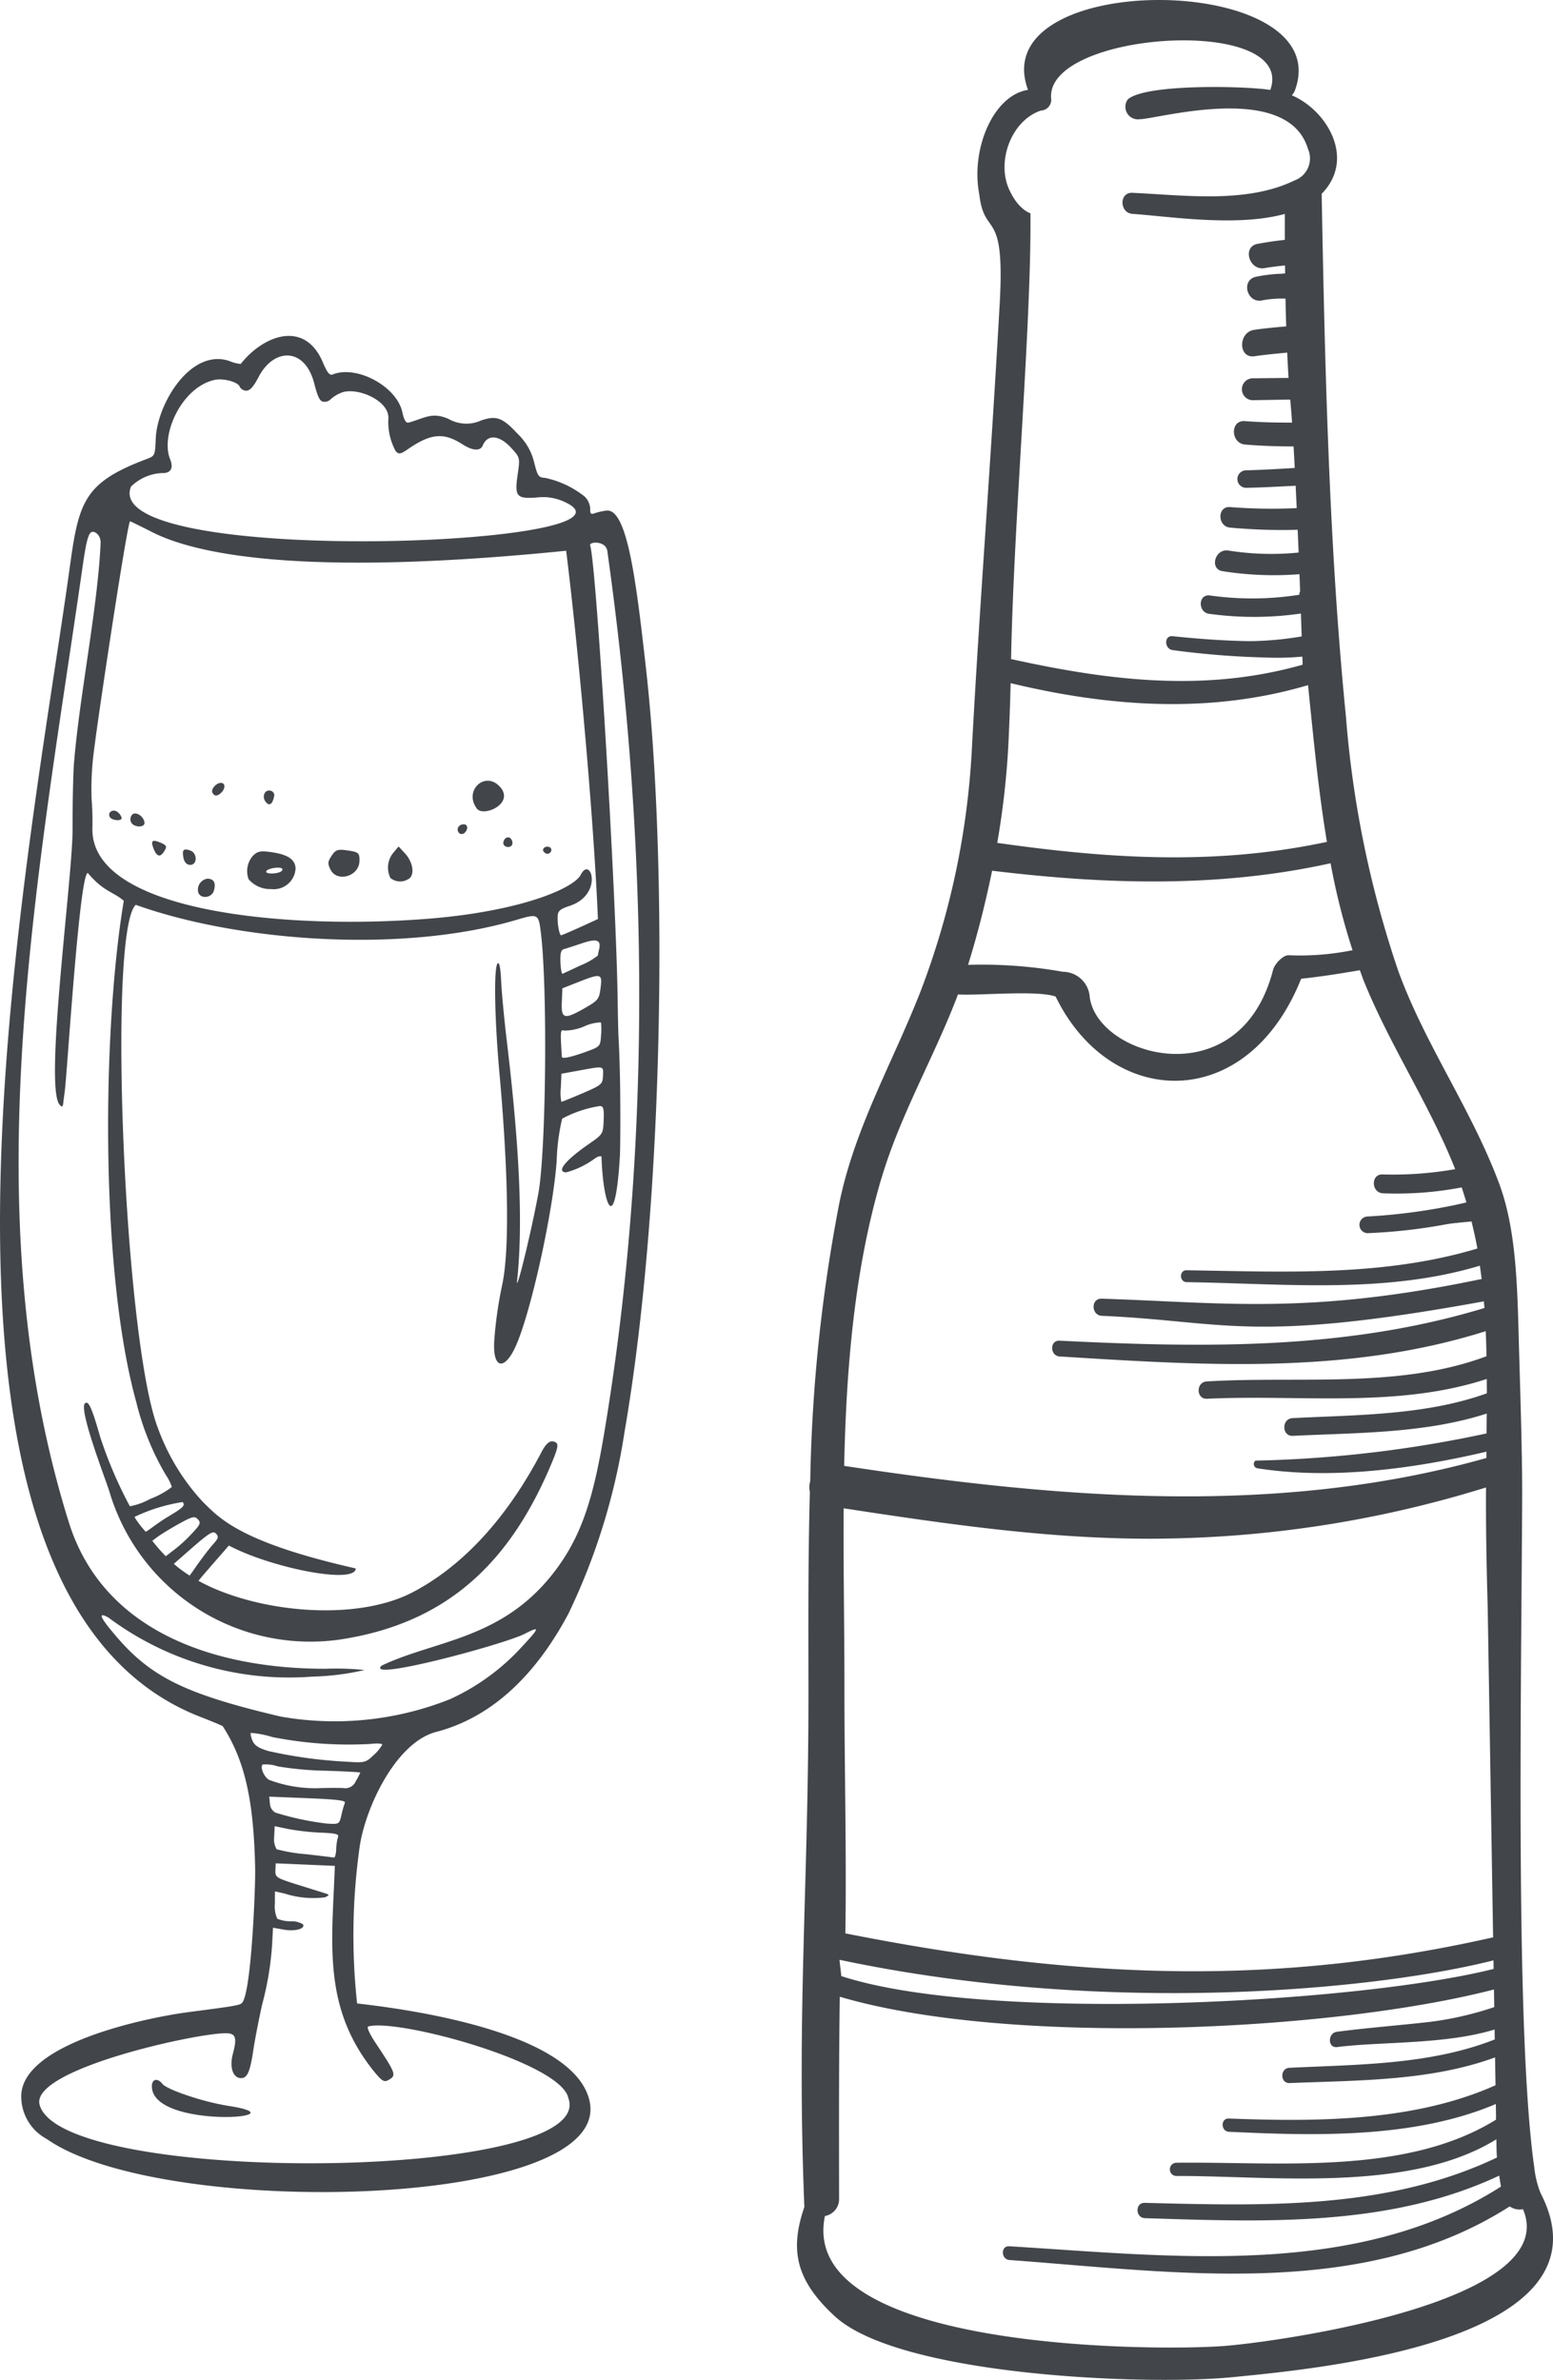
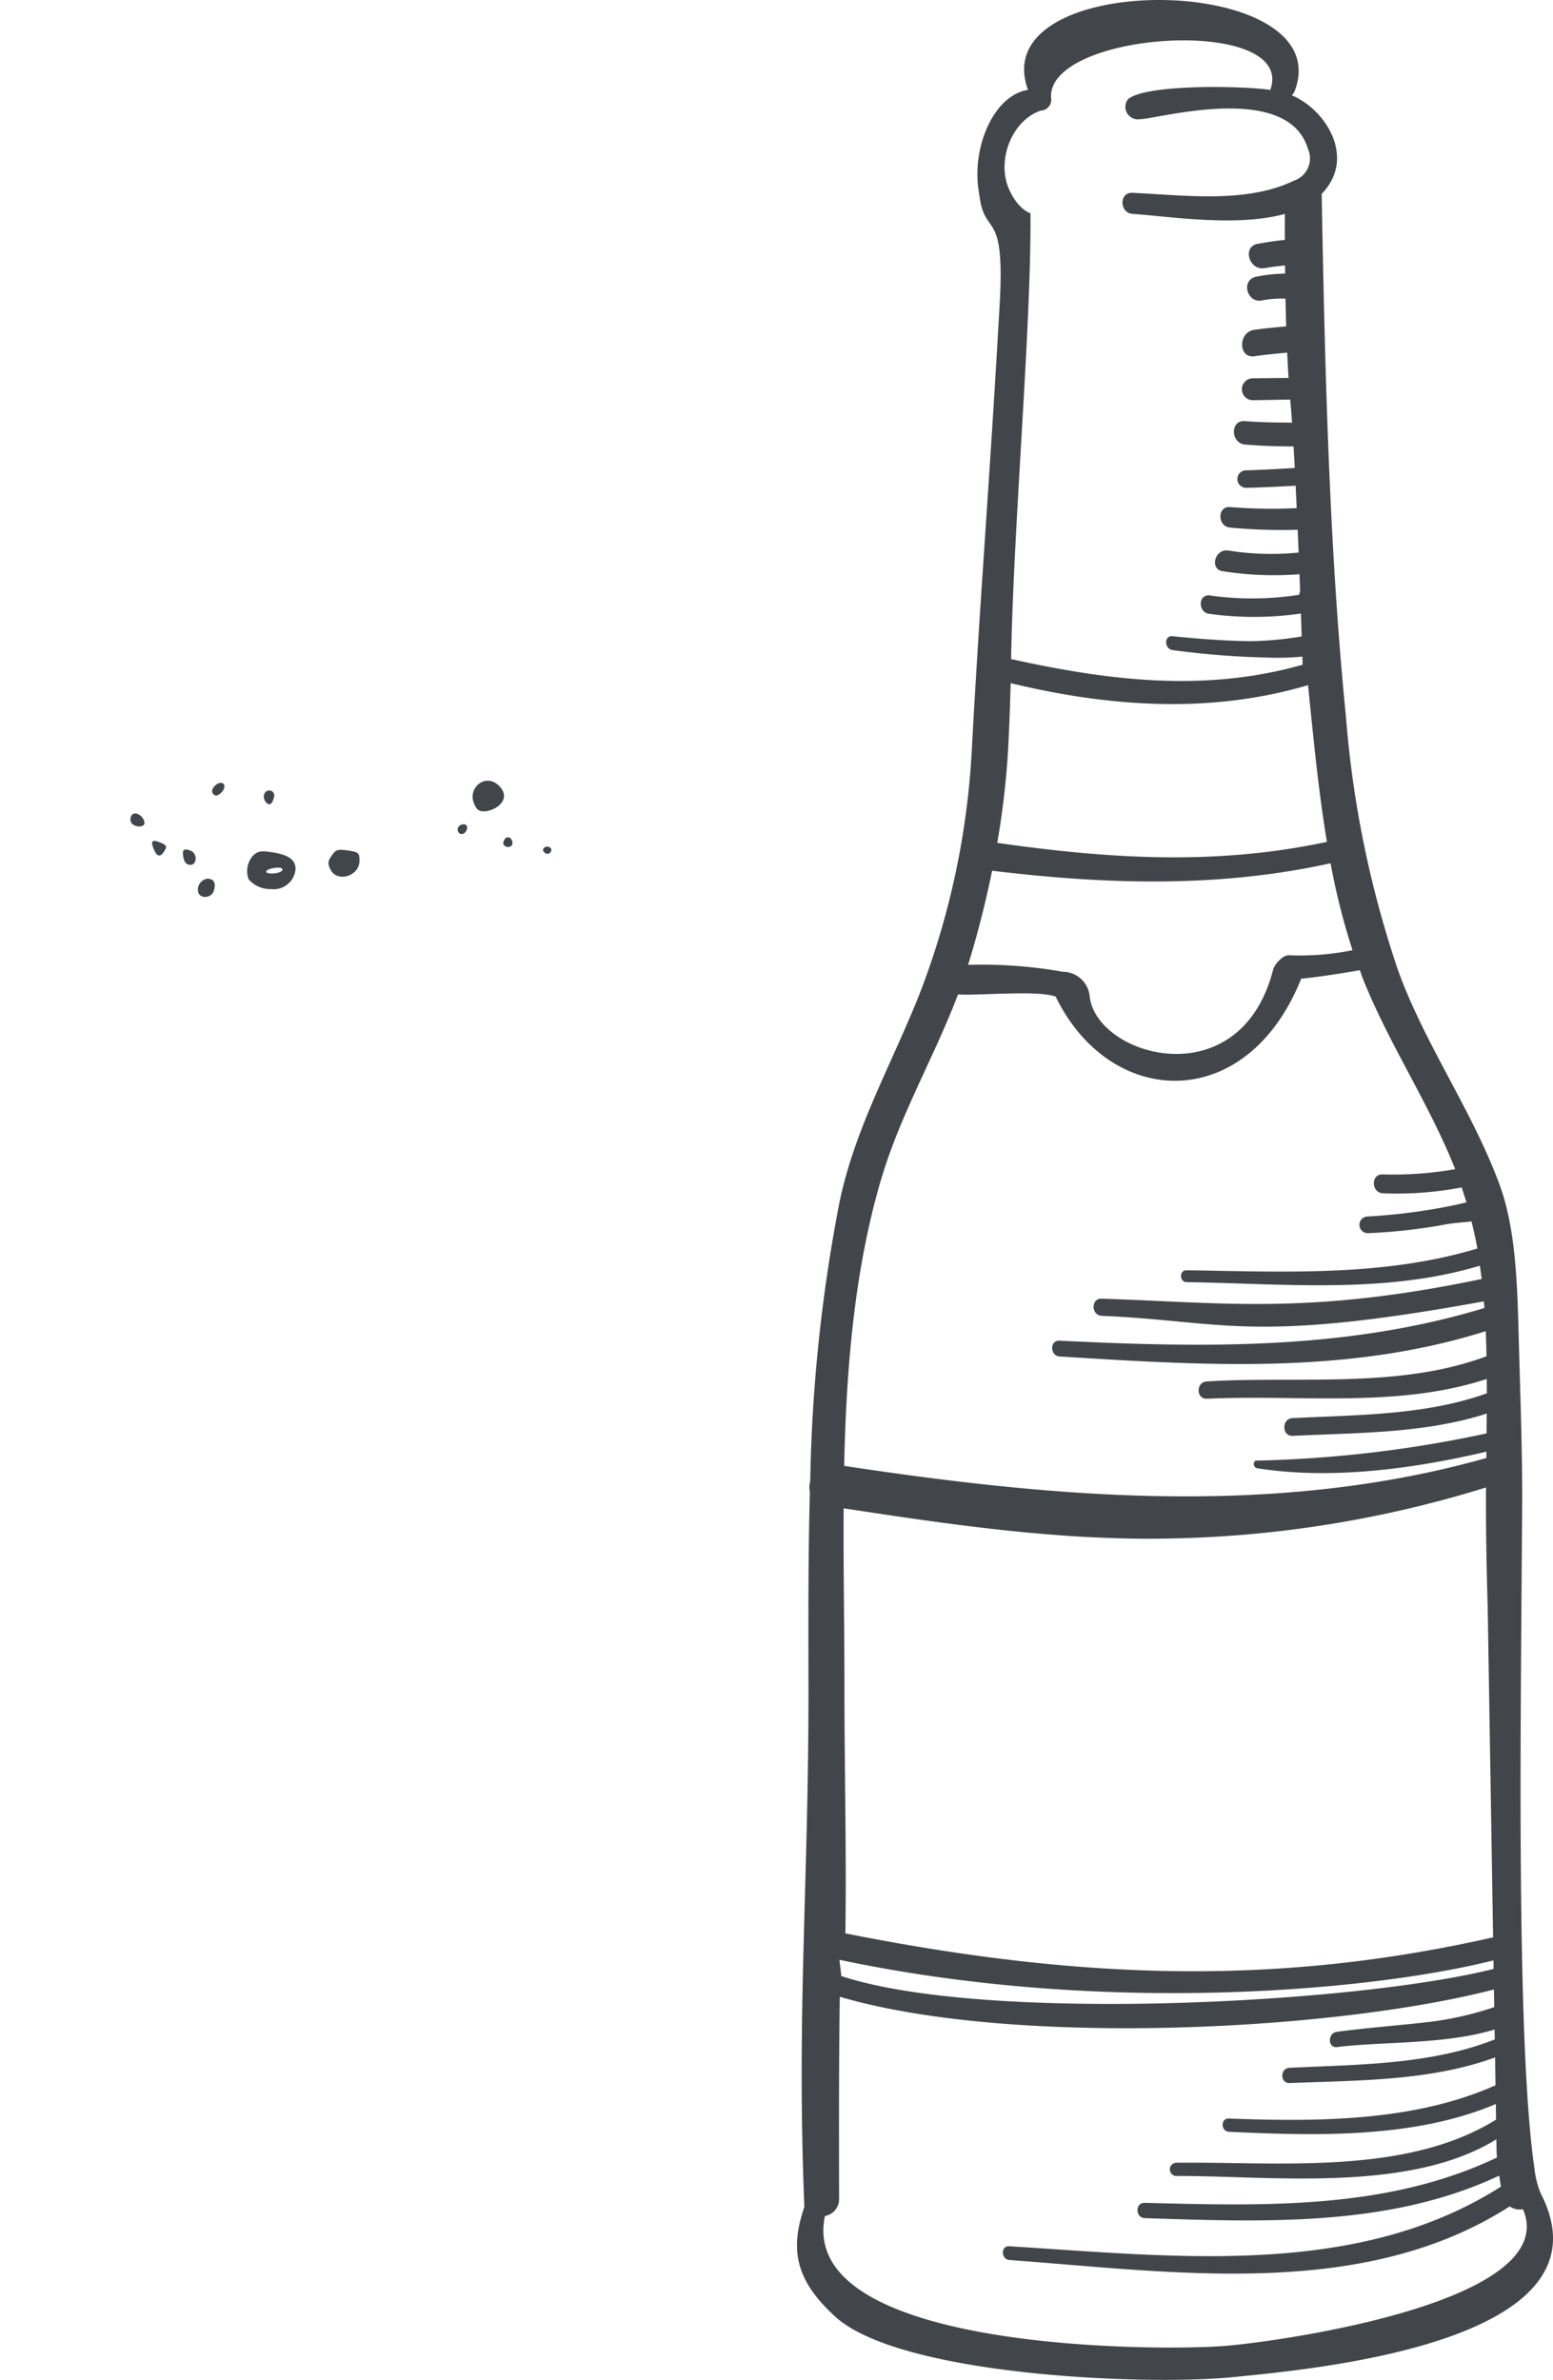
<svg xmlns="http://www.w3.org/2000/svg" width="122.72" height="188.001" viewBox="0 0 122.72 188.001">
  <g id="Gruppe_1544" data-name="Gruppe 1544" transform="translate(0 0.001)">
    <g id="Gruppe_1362" data-name="Gruppe 1362" transform="translate(62.978 -0.001)">
      <path id="Pfad_1260" data-name="Pfad 1260" d="M27.925,82.325a7.445,7.445,0,0,1-.52-2.067c-1.5-10.37-1.038-37.546-.962-52.57.019-3.77-.139-8.155-.261-12.614-.12-4.425-.2-8.93-1.562-12.576-2.172-5.825-5.838-10.941-7.962-16.766a82.194,82.194,0,0,1-4.141-20.117C11.189-47.654,10.847-62.142,10.6-75.673a4.319,4.319,0,0,0,.939-1.4c1.027-2.532-.979-5.4-3.3-6.379a1.07,1.07,0,0,0,.246-.387c3.467-9.368-24.637-9.665-21.09-.044-2.741.425-4.547,4.671-3.848,8.275.417,3.5,2.042.914,1.613,8.568-.76,13.557-1.547,23.129-2.192,35.023a62.54,62.54,0,0,1-4.094,19.426c-2.183,5.555-5.13,10.625-6.37,16.547a126.583,126.583,0,0,0-2.318,22.06,1.741,1.741,0,0,0-.029.861c-.139,5.126-.12,10.25-.112,15.3.029,15.74-.952,25.54-.324,41.181-1.111,3.257-.8,5.69,2.417,8.642,5.122,4.7,24.586,5.484,31.432,4.8,6.183-.615,30.378-2.72,24.357-14.481M-11.6-82.246a.856.856,0,0,0,.831-.871c-.682-5.406,19.426-6.718,17.311-.762-1.977-.309-9.85-.5-11.258.747a.989.989,0,0,0,.951,1.566c1.371,0,11.671-3.019,13.282,2.345a1.853,1.853,0,0,1-1.08,2.5c-3.8,1.842-8.724,1.152-12.8.971-1.057-.048-1.019,1.6.023,1.665,2.766.179,8.206,1.061,12.031,0,0,.547-.006,1.248,0,2.053-.722.072-1.442.185-2.145.31-1.246.219-.686,2.133.547,1.92.53-.093,1.069-.16,1.611-.208l.008.629-.324.025a11.455,11.455,0,0,0-2.008.244c-1.192.3-.657,2.124.528,1.857a8.239,8.239,0,0,1,1.834-.137c.015.72.034,1.457.055,2.192-.844.076-1.69.15-2.53.274C3.981-64.731,4-62.645,5.3-62.842c.855-.128,1.716-.2,2.577-.286.03.688.067,1.362.107,2l-2.873.03a.866.866,0,0,0,.023,1.73l2.981-.05c.048.53.1,1.143.145,1.821-1.246,0-2.488-.023-3.733-.12-1.171-.09-1.131,1.756.025,1.852,1.272.109,2.549.145,3.827.15.032.545.063,1.112.093,1.7-1.3.076-2.594.156-3.894.187a.692.692,0,0,0,.019,1.381c1.316-.023,2.632-.1,3.947-.164l.084,1.768a41.757,41.757,0,0,1-5.275-.084c-1.025-.07-.994,1.551.023,1.623a43.931,43.931,0,0,0,5.328.17l.076,1.8a21.753,21.753,0,0,1-5.581-.162c-1.044-.139-1.48,1.486-.419,1.636a26,26,0,0,0,6.067.236l.051,1.356A.5.5,0,0,0,8.837-44a23.977,23.977,0,0,1-7.111.051C.8-44.02.833-42.559,1.747-42.49a25.905,25.905,0,0,0,7.212-.027l.063,1.808a25.994,25.994,0,0,1-4.124.375c-2.032-.029-4.054-.183-6.076-.392-.7-.072-.663,1.019.015,1.1a66.481,66.481,0,0,0,7.379.585,20.641,20.641,0,0,0,2.859-.074l.019.642c-7.745,2.2-15.321,1.255-23.037-.446.2-10.829,1.613-26.424,1.53-35.211,0-.015-.952-.251-1.692-1.907-1-2.244.2-5.427,2.509-6.21m-2.566,50.191q.123-2.48.185-4.96c7.77,1.871,15.751,2.45,23.5.156.135,1.337.27,2.676.41,4,.288,2.77.617,5.587,1.082,8.381C2.237-22.6-6.227-23.143-15.037-24.4a64.82,64.82,0,0,0,.874-7.652M-15.444-22.2c8.96,1.084,17.9,1.371,26.748-.59a53.227,53.227,0,0,0,1.735,6.869,21.042,21.042,0,0,1-5.027.4c-.48-.034-1.139.72-1.248,1.137C4.151-4.163-7.364-7.553-7.743-12.373a2.141,2.141,0,0,0-2.109-1.844,36.652,36.652,0,0,0-7.49-.547c.762-2.455,1.387-4.935,1.9-7.438M-24.2,2.148c1.5-5.086,4.193-9.64,6.061-14.574,1.6.11,6.236-.36,7.718.168,4.332,8.9,15.123,9.292,19.4-1.408,1.554-.164,3.093-.41,4.638-.674.109.291.206.589.324.878,2.069,5.1,5.183,9.728,7.21,14.837a28.363,28.363,0,0,1-5.734.417c-.939-.051-.916,1.442.021,1.49a27.341,27.341,0,0,0,6.229-.465c.124.4.255.789.371,1.185-.436.1-.859.2-1.251.276a45.968,45.968,0,0,1-6.587.838.659.659,0,0,0,.017,1.316,43.305,43.305,0,0,0,6.225-.7c.606-.107,1.3-.149,2-.227.171.711.335,1.421.461,2.139C15.456,9.884,7.66,9.478-.078,9.362c-.594-.008-.579.931.013.939,7.785.116,15.677.949,23.165-1.3.048.349.1.7.145,1.05C9.557,12.914,2.818,11.91-6.789,11.607c-.861-.029-.834,1.318.019,1.354,9.766.427,11.82,2.21,30.184-1.143.013.175.036.349.05.524-10.97,3.332-22.207,3.141-33.579,2.583-.792-.038-.766,1.2.017,1.248,11.349.7,22.717,1.459,33.662-2,.029.659.048,1.318.061,1.981C16.689,18.747,8.772,17.7,1.517,18.145c-.859.048-.85,1.408.019,1.366,7.438-.343,15.018.756,22.11-1.562,0,.379.006.754.006,1.133-4.848,1.747-10.292,1.7-15.353,1.96-.878.046-.863,1.44.019,1.4,5.071-.248,10.437-.181,15.326-1.76-.006.522-.01,1.048-.013,1.568A95.985,95.985,0,0,1,5.366,24.4a.343.343,0,0,0,.187.61c5.806.907,12.279.044,18.067-1.318l-.006.5c-16.6,4.684-33.948,3.164-50.747.623.166-7.745.81-15.5,2.928-22.67M-2.276,30.563a89.6,89.6,0,0,0,25.864-4.044c-.021,3.076.038,6.206.13,9.385l.429,26.154c-16.46,3.716-31.876,3.524-51.185-.314.1-6.318-.08-13.281-.074-19.6,0-4.537-.091-9.242-.061-13.978,8.269,1.263,16.488,2.471,24.9,2.4M24.177,63.876l.011.676c-10.941,2.747-40.253,4.276-51.551.564,0-.17-.137-1.114-.133-1.284,21.071,4.463,42.4,2.392,51.673.044M3.08,94.323c-5.223.446-33.956.451-31.733-10.252a1.352,1.352,0,0,0,1.118-1.391c-.006-5.332-.021-10.6.055-15.93,13.406,3.953,38.794,2.762,51.694-.573l.023,1.392a25.984,25.984,0,0,1-5,1.156c-2.474.288-4.958.469-7.429.792-.747.1-.743,1.307.017,1.208,3.453-.442,8.5-.183,12.441-1.385l.013.783C19.171,72.132,13.492,72.1,8.056,72.363c-.762.036-.751,1.238.015,1.206,5.4-.219,11.107-.15,16.231-2.027l.036,2.2c-6.475,2.892-14.151,2.884-21.075,2.629-.663-.025-.644,1.015.013,1.046,6.741.316,14.614.556,21.087-2.194l.015.985-.006.255c-7.17,4.444-17.288,3.3-25.275,3.4A.524.524,0,0,0-.889,80.91c7.275-.038,18.382,1.391,25.293-2.9.015.48.006.966.048,1.44-8.68,4.134-18.378,3.821-27.839,3.581-.766-.017-.745,1.185.017,1.21,9.425.3,19.319.722,28-3.36.046.286.08.579.141.865-11.441,7.3-25.938,5.5-38.857,4.715-.69-.042-.663,1.036.015,1.086,13.069.954,27.912,3.2,39.531-4.234a1.369,1.369,0,0,0,1.048.221C29.611,90.8,7.66,93.933,3.08,94.323" transform="translate(30.862 90.982)" fill="#42454a" />
    </g>
    <g id="Gruppe_1363" data-name="Gruppe 1363" transform="translate(19.519 67.254)">
      <path id="Pfad_1261" data-name="Pfad 1261" d="M.888.025C.09-.087-.154-.037-.514.317A1.841,1.841,0,0,0-.853,2.176a2.247,2.247,0,0,0,1.781.773A1.728,1.728,0,0,0,2.856,1.307C2.808.587,2.233.212.888.025m.68,1.6c-.491.168-1.156.1-1.023-.1.162-.236,1.151-.371,1.261-.171.05.09-.057.21-.238.27" transform="translate(0.982 0.028)" fill="#42454a" />
    </g>
    <g id="Gruppe_1364" data-name="Gruppe 1364" transform="translate(37.348 61.672)">
      <path id="Pfad_1262" data-name="Pfad 1262" d="M1.041.245C-.123-1.112-1.885.479-.822,1.928c.514.7,2.985-.371,1.863-1.684" transform="translate(1.15 0.27)" fill="#42454a" />
    </g>
    <g id="Gruppe_1365" data-name="Gruppe 1365" transform="translate(30.649 66.865)">
-       <path id="Pfad_1263" data-name="Pfad 1263" d="M.4,0-.009.491a1.839,1.839,0,0,0-.234,2,1.213,1.213,0,0,0,1.392.1C1.7,2.328,1.576,1.276.919.562Z" transform="translate(0.447)" fill="#42454a" />
-     </g>
+       </g>
    <g id="Gruppe_1366" data-name="Gruppe 1366" transform="translate(42.915 66.88)">
      <path id="Pfad_1264" data-name="Pfad 1264" d="M.014.173a.407.407,0,0,0,.291.2c.288.011.453-.35.23-.5-.269-.181-.663.048-.522.3" transform="translate(0.016 0.191)" fill="#42454a" />
    </g>
    <g id="Gruppe_1367" data-name="Gruppe 1367" transform="translate(36.163 65.114)">
      <path id="Pfad_1265" data-name="Pfad 1265" d="M.242,0C-.139-.015-.382.309-.213.612S.376.762.475.355C.518.156.421.008.242,0" transform="translate(0.268 0)" fill="#42454a" />
    </g>
    <g id="Gruppe_1368" data-name="Gruppe 1368" transform="translate(39.774 66.145)">
      <path id="Pfad_1266" data-name="Pfad 1266" d="M0,.213c-.013.31.5.434.688.162a.488.488,0,0,0-.05-.442C.452-.4.019-.21,0,.213" transform="translate(0 0.236)" fill="#42454a" />
    </g>
    <g id="Gruppe_1369" data-name="Gruppe 1369" transform="translate(14.452 67.104)">
      <path id="Pfad_1267" data-name="Pfad 1267" d="M.282.04C-.265-.16-.4-.017-.263.63c.072.341.253.533.516.543C.832,1.2.857.247.282.04" transform="translate(0.311 0.044)" fill="#42454a" />
    </g>
    <g id="Gruppe_1370" data-name="Gruppe 1370" transform="translate(12.019 66.423)">
      <path id="Pfad_1268" data-name="Pfad 1268" d="M.324.07C-.358-.221-.5-.1-.229.57.03,1.2.307,1.246.627.7.83.36.789.269.324.07" transform="translate(0.358 0.078)" fill="#42454a" />
    </g>
    <g id="Gruppe_1371" data-name="Gruppe 1371" transform="translate(25.949 67.127)">
      <path id="Pfad_1269" data-name="Pfad 1269" d="M.663.017C0-.073-.168-.01-.476.451s-.328.61-.1,1.076c.51,1.057,2.246.579,2.3-.632C1.745.215,1.672.152.663.017" transform="translate(0.732 0.018)" fill="#42454a" />
    </g>
    <g id="Gruppe_1372" data-name="Gruppe 1372" transform="translate(15.633 69.409)">
      <path id="Pfad_1270" data-name="Pfad 1270" d="M.366,0A.877.877,0,0,0-.371,1.086C-.19,1.625.688,1.534.861.958,1.044.343.876.021.366,0" transform="translate(0.404 0)" fill="#42454a" />
    </g>
    <g id="Gruppe_1373" data-name="Gruppe 1373" transform="translate(16.759 61.841)">
      <path id="Pfad_1271" data-name="Pfad 1271" d="M.338,0C-.041-.015-.5.511-.344.785c.164.29.37.288.684,0C.689.463.687.015.338,0" transform="translate(0.374 0)" fill="#42454a" />
    </g>
    <g id="Gruppe_1374" data-name="Gruppe 1374" transform="translate(8.627 64.035)">
-       <path id="Pfad_1272" data-name="Pfad 1272" d="M.025.241C.18.513.947.582.961.323a.862.862,0,0,0-.3-.457C.313-.449-.194-.15.025.241" transform="translate(0.028 0.266)" fill="#42454a" />
-     </g>
+       </g>
    <g id="Gruppe_1375" data-name="Gruppe 1375" transform="translate(0 26.533)">
-       <path id="Pfad_1273" data-name="Pfad 1273" d="M22.757,6.555a5.176,5.176,0,0,0-.92.21c-.291.112-.364.036-.347-.36a1.481,1.481,0,0,0-.423-.945,7.49,7.49,0,0,0-3.156-1.491c-.5-.021-.583-.147-.848-1.206A4.57,4.57,0,0,0,15.762.5C14.566-.79,14.084-.971,12.892-.574a2.842,2.842,0,0,1-2.612-.12c-1.3-.552-1.834-.074-3.116.293-.234.065-.373-.16-.528-.846C6.192-3.239,3.061-4.961,1.144-4.2.9-4.1.708-4.335.367-5.142c-1.408-3.37-4.667-2.2-6.494.112a2.948,2.948,0,0,1-.882-.225c-3.063-1.057-5.716,3.366-5.833,6.109-.055,1.362-.065,1.383-.735,1.634-4.939,1.861-5.347,3.358-6.061,8.551C-22.8,33.995-34.59,91.993-9.33,101.84c.954.371,1.756.707,1.781.743,1.743,2.7,2.457,5.844,2.562,11.282.027,1.4-.3,9.894-1.053,10.587-.19.177-.585.244-4.189.712-3.219.419-13.324,2.461-13.242,6.713a3.8,3.8,0,0,0,2.023,3.316c9.109,6.395,45.172,5.566,42.851-3.149-1.349-5.048-12.886-6.951-18.334-7.56A49.813,49.813,0,0,1,3.287,112c.478-3.048,2.846-8.136,6.035-8.968,4.25-1.109,7.76-4.3,10.444-9.334a50.6,50.6,0,0,0,4.427-14.313c3.181-18.4,3.429-45.084,1.7-60.4-.749-6.614-1.451-12.65-3.133-12.429m-.415,41.453c-.057.89-.063.891-1.3,1.337-1.093.39-1.76.53-1.794.37-.006-.03-.036-.539-.067-1.133-.044-.89,0-1.057.242-.951A3.955,3.955,0,0,0,21,47.306a3.364,3.364,0,0,1,1.337-.32,4.438,4.438,0,0,1,.008,1.023m.152,3.2c-.029.659-.1.724-1.611,1.373-.871.373-1.625.678-1.674.678a3.478,3.478,0,0,1-.044-1.112l.046-1.107,1.476-.269c1.912-.349,1.842-.366,1.808.436m-.19-6.945c-.114.891-.187.985-1.246,1.592-1.623.93-1.874.865-1.817-.474l.046-1.088,1.272-.5c1.783-.7,1.892-.674,1.745.472m-.118-3.042c-.044.181-.088.4-.1.48a5.229,5.229,0,0,1-1.335.766c-.72.339-1.373.64-1.446.672s-.152-.375-.171-.9c-.027-.728.04-.983.28-1.048.173-.046.817-.253,1.431-.461,1.168-.394,1.522-.263,1.341.5m-1.5-1.768c-.779.352-1.455.64-1.5.638-.133-.006-.3-.884-.274-1.476.017-.448.175-.589.964-.851,2.686-.9,1.65-4.01.859-2.448C20.182,36.4,16,38.2,8.8,38.787c-11.147.909-26.843-.476-26.649-7.179a21.5,21.5,0,0,0-.061-2.223,22.677,22.677,0,0,1,.1-3.133C-17.63,24.27-15.079,7.388-14.871,7.4c.03,0,.724.339,1.543.752,4.318,2.3,14.254,3.457,32.916,1.575.794,6.33,1.979,18.627,2.436,27.474l.076,1.619ZM-14.782,4.641a3.752,3.752,0,0,1,2.415-1.05c.711.029.952-.373.657-1.1-.785-1.945.941-5.715,3.539-6.263.676-.143,1.834.17,1.956.528a.594.594,0,0,0,.516.326c.3.011.573-.3,1-1.111C-3.505-6.3-1.065-6.369-.322-3.5c.291,1.13.457,1.448.766,1.459A.666.666,0,0,0,.971-2.23a2.654,2.654,0,0,1,.787-.5c1.166-.541,3.834.53,3.785,1.991a4.781,4.781,0,0,0,.571,2.591c.257.28.375.259,1-.17C8.893.46,9.911.37,11.379,1.309c.823.528,1.427.566,1.619.1.379-.9,1.3-.831,2.231.175.718.781.72.787.53,2.1-.255,1.756-.1,1.952,1.482,1.84a4,4,0,0,1,2.118.3c8.174,3.52-36.944,5.286-34.141-1.2M4.444,129.9c.575.7.76.815,1.069.648.691-.381.661-.469-1.027-3.012-.43-.65-.672-1.192-.545-1.231,2.284-.661,15.243,2.833,15.82,5.652,2.413,6.583-40.032,6.964-41.779.535-.768-2.815,12.669-5.743,14.8-5.654.7.03.8.381.474,1.611-.286,1.051-.011,1.9.613,1.932.518.021.741-.476,1-2.221.107-.731.417-2.337.69-3.57a24.238,24.238,0,0,0,.8-4.88l.065-1.21.855.152c.89.158,1.712-.07,1.514-.419a1.689,1.689,0,0,0-.971-.24,2.79,2.79,0,0,1-1.059-.2,2.305,2.305,0,0,1-.192-1.162l.006-1,.749.166a7.362,7.362,0,0,0,3.217.3c.36-.183.36-.2-.01-.318-.215-.067-1.189-.373-2.166-.678-1.684-.528-1.775-.585-1.754-1.122l.023-.564,4.673.2C1.1,119.682.287,124.8,4.444,129.9M.71,110.278a22.613,22.613,0,0,1-4.092-.869.853.853,0,0,1-.436-.7l-.057-.562,3.04.122c2.293.093,3.019.181,2.937.364a8.572,8.572,0,0,0-.274.973c-.164.712-.185.728-1.118.669m.855,1.046a3.84,3.84,0,0,0-.147.973c-.015.387-.1.686-.183.667s-1.084-.143-2.227-.272a12.905,12.905,0,0,1-2.3-.387,1.553,1.553,0,0,1-.19-.989l.036-.834,1.071.225a19.285,19.285,0,0,0,2.562.286c1.171.046,1.469.118,1.375.331M2.977,106.9a.907.907,0,0,1-1.023.566c-.375-.017-1.229-.013-1.9.01a10.283,10.283,0,0,1-3.949-.659c-.4-.238-.718-1.006-.5-1.208a3,3,0,0,1,1.2.147A25.954,25.954,0,0,0,.6,106.1c1.5.048,2.722.112,2.72.147a5.333,5.333,0,0,1-.341.653m1.417-2.059c-.629.617-.712.638-2.13.547a36.455,36.455,0,0,1-6.212-.846c-.775-.23-1.1-.446-1.259-.831-.116-.284-.168-.556-.118-.6a7.482,7.482,0,0,1,1.692.328,31.163,31.163,0,0,0,7.715.547c.539-.063.977-.042.975.05a3.1,3.1,0,0,1-.663.808M22.561,79.62c-.863,5.128-1.823,8.164-4.114,11.029-4.076,5.1-9.269,5.162-13.433,7.143-1.419,1.307,9.656-1.672,11.282-2.5,1.269-.646,1.234-.53-.309,1.128a17.5,17.5,0,0,1-5.577,4.027,24.611,24.611,0,0,1-13.385,1.373c-7.478-1.764-10.2-3.088-12.962-6.3-1.324-1.541-1.518-2-.65-1.524A23.891,23.891,0,0,0-.461,98.664a20.308,20.308,0,0,0,4.114-.52,21.641,21.641,0,0,0-3.076-.1c-8.412.015-17.525-2.735-20.287-11.568-7.587-24.253-2.592-50.1.951-74.55.263-1.794.45-3.383.791-3.644.25-.19.792.19.768.813-.21,5.008-1.653,12-2.1,17.353-.067.789-.12,3.194-.116,5.345,0,3.764-2.259,20.349-1.017,21.7.187.2.248.173.282-.139.025-.221.076-.631.118-.912.17-1.151,1.158-17.288,1.825-17.26,1.248,1.5,2.078,1.509,2.84,2.2-1.672,9.932-1.932,29.076.989,39.607a21.219,21.219,0,0,0,2.337,5.753,3.586,3.586,0,0,1,.469.945,6.807,6.807,0,0,1-1.724.949,5.252,5.252,0,0,1-1.591.571,33.741,33.741,0,0,1-2.337-5.45c-.166-.573-.322-1.107-.467-1.547l0-.006,0,.006c-.255-.773-.478-1.257-.659-1.171-.792.042,1.541,6.01,1.846,7.01A16.561,16.561,0,0,0,1.6,95.752c8.823-1.291,13.747-6.393,16.949-14.208.371-.911.43-1.234.244-1.36-.394-.269-.745-.04-1.158.751-2.389,4.57-5.739,8.73-10.139,11.048C2.9,94.4-4.987,93.565-9.464,91.1c.3-.4,1.351-1.577,2.4-2.789,3.28,1.745,9.976,3.1,10.029,1.81C-6.182,88.052-7.81,86.142-9.092,84.89a17.127,17.127,0,0,1-3.56-5.806c-2.686-6.852-4.014-39.324-1.77-41.387,8.086,2.9,21,3.861,30.045,1.2,1.768-.522,1.785-.512,1.975,1.078.533,4.465.4,17.277-.213,20.563-.547,2.928-1.657,7.532-1.686,6.977.585-5.238.011-12.252-.8-19.064-.206-1.707-.406-3.827-.446-4.713-.046-1.036-.143-1.539-.276-1.417-.322.3-.25,4.415.158,8.882.36,3.989,1.01,12.89.177,16.62a32.358,32.358,0,0,0-.6,4.225c-.168,2.309.779,2.5,1.671.56,1.194-2.6,2.972-10.629,3.259-14.717a16.211,16.211,0,0,1,.43-3.3,9.179,9.179,0,0,1,2.989-1c.27.01.33.23.291,1.118-.046,1.1-.053,1.111-1.206,1.907C19.5,57.9,18.785,58.8,19.591,58.832a6.8,6.8,0,0,0,2.257-1.091c.2-.154.436-.225.533-.16.112,3.711,1.059,6.532,1.453-.011.044-.838.048-4.343.006-6.294-.03-1.234-.074-2.524-.1-2.865s-.061-1.638-.076-2.884c-.1-8.446-1.7-34.887-2.181-36.224-.11-.3,1.288-.41,1.366.5,1.922,13.7,4.671,40.409-.286,69.816M-10.1,87.481a11.037,11.037,0,0,1-1.478,1.309l-.472.366a14.013,14.013,0,0,1-1.067-1.223l.43-.316c.3-.221,1.076-.691,1.72-1.046,1.031-.566,1.2-.606,1.459-.326s.187.423-.592,1.236m2.017-.116c.23.248.192.381-.248.869-.286.318-.878,1.093-1.318,1.726-.19.274-.371.526-.516.724-.194-.124-.383-.25-.568-.385a8.69,8.69,0,0,1-.682-.543l1.3-1.137c1.5-1.312,1.8-1.5,2.032-1.253m-3.871-1.282c-.731.436-1.6,1.139-1.678,1.137a6.824,6.824,0,0,1-.893-1.17,13.551,13.551,0,0,1,3.8-1.175c.244.263.057.442-1.232,1.208" transform="translate(25.15 7.245)" fill="#42454a" />
-     </g>
+       </g>
    <g id="Gruppe_1376" data-name="Gruppe 1376" transform="translate(10.309 64.26)">
      <path id="Pfad_1274" data-name="Pfad 1274" d="M.066.041A.568.568,0,0,0-.044.6c.158.47,1.149.516,1.078.051C.957.159.352-.222.066.041" transform="translate(0.073 0.045)" fill="#42454a" />
    </g>
    <g id="Gruppe_1377" data-name="Gruppe 1377" transform="translate(12.001 164.297)">
-       <path id="Pfad_1275" data-name="Pfad 1275" d="M2.864.974C.968.687-1.986-.3-2.339-.765s-.8-.4-.825.139C-3.31,2.885,9.146,1.929,2.864.974" transform="translate(3.165 1.077)" fill="#42454a" />
-     </g>
+       </g>
    <g id="Gruppe_1378" data-name="Gruppe 1378" transform="translate(20.847 62.446)">
      <path id="Pfad_1276" data-name="Pfad 1276" d="M.382.24a.37.37,0,0,0-.27-.49C-.346-.366-.6.206-.277.626,0,.99.252.84.382.24" transform="translate(0.422 0.265)" fill="#42454a" />
    </g>
  </g>
</svg>